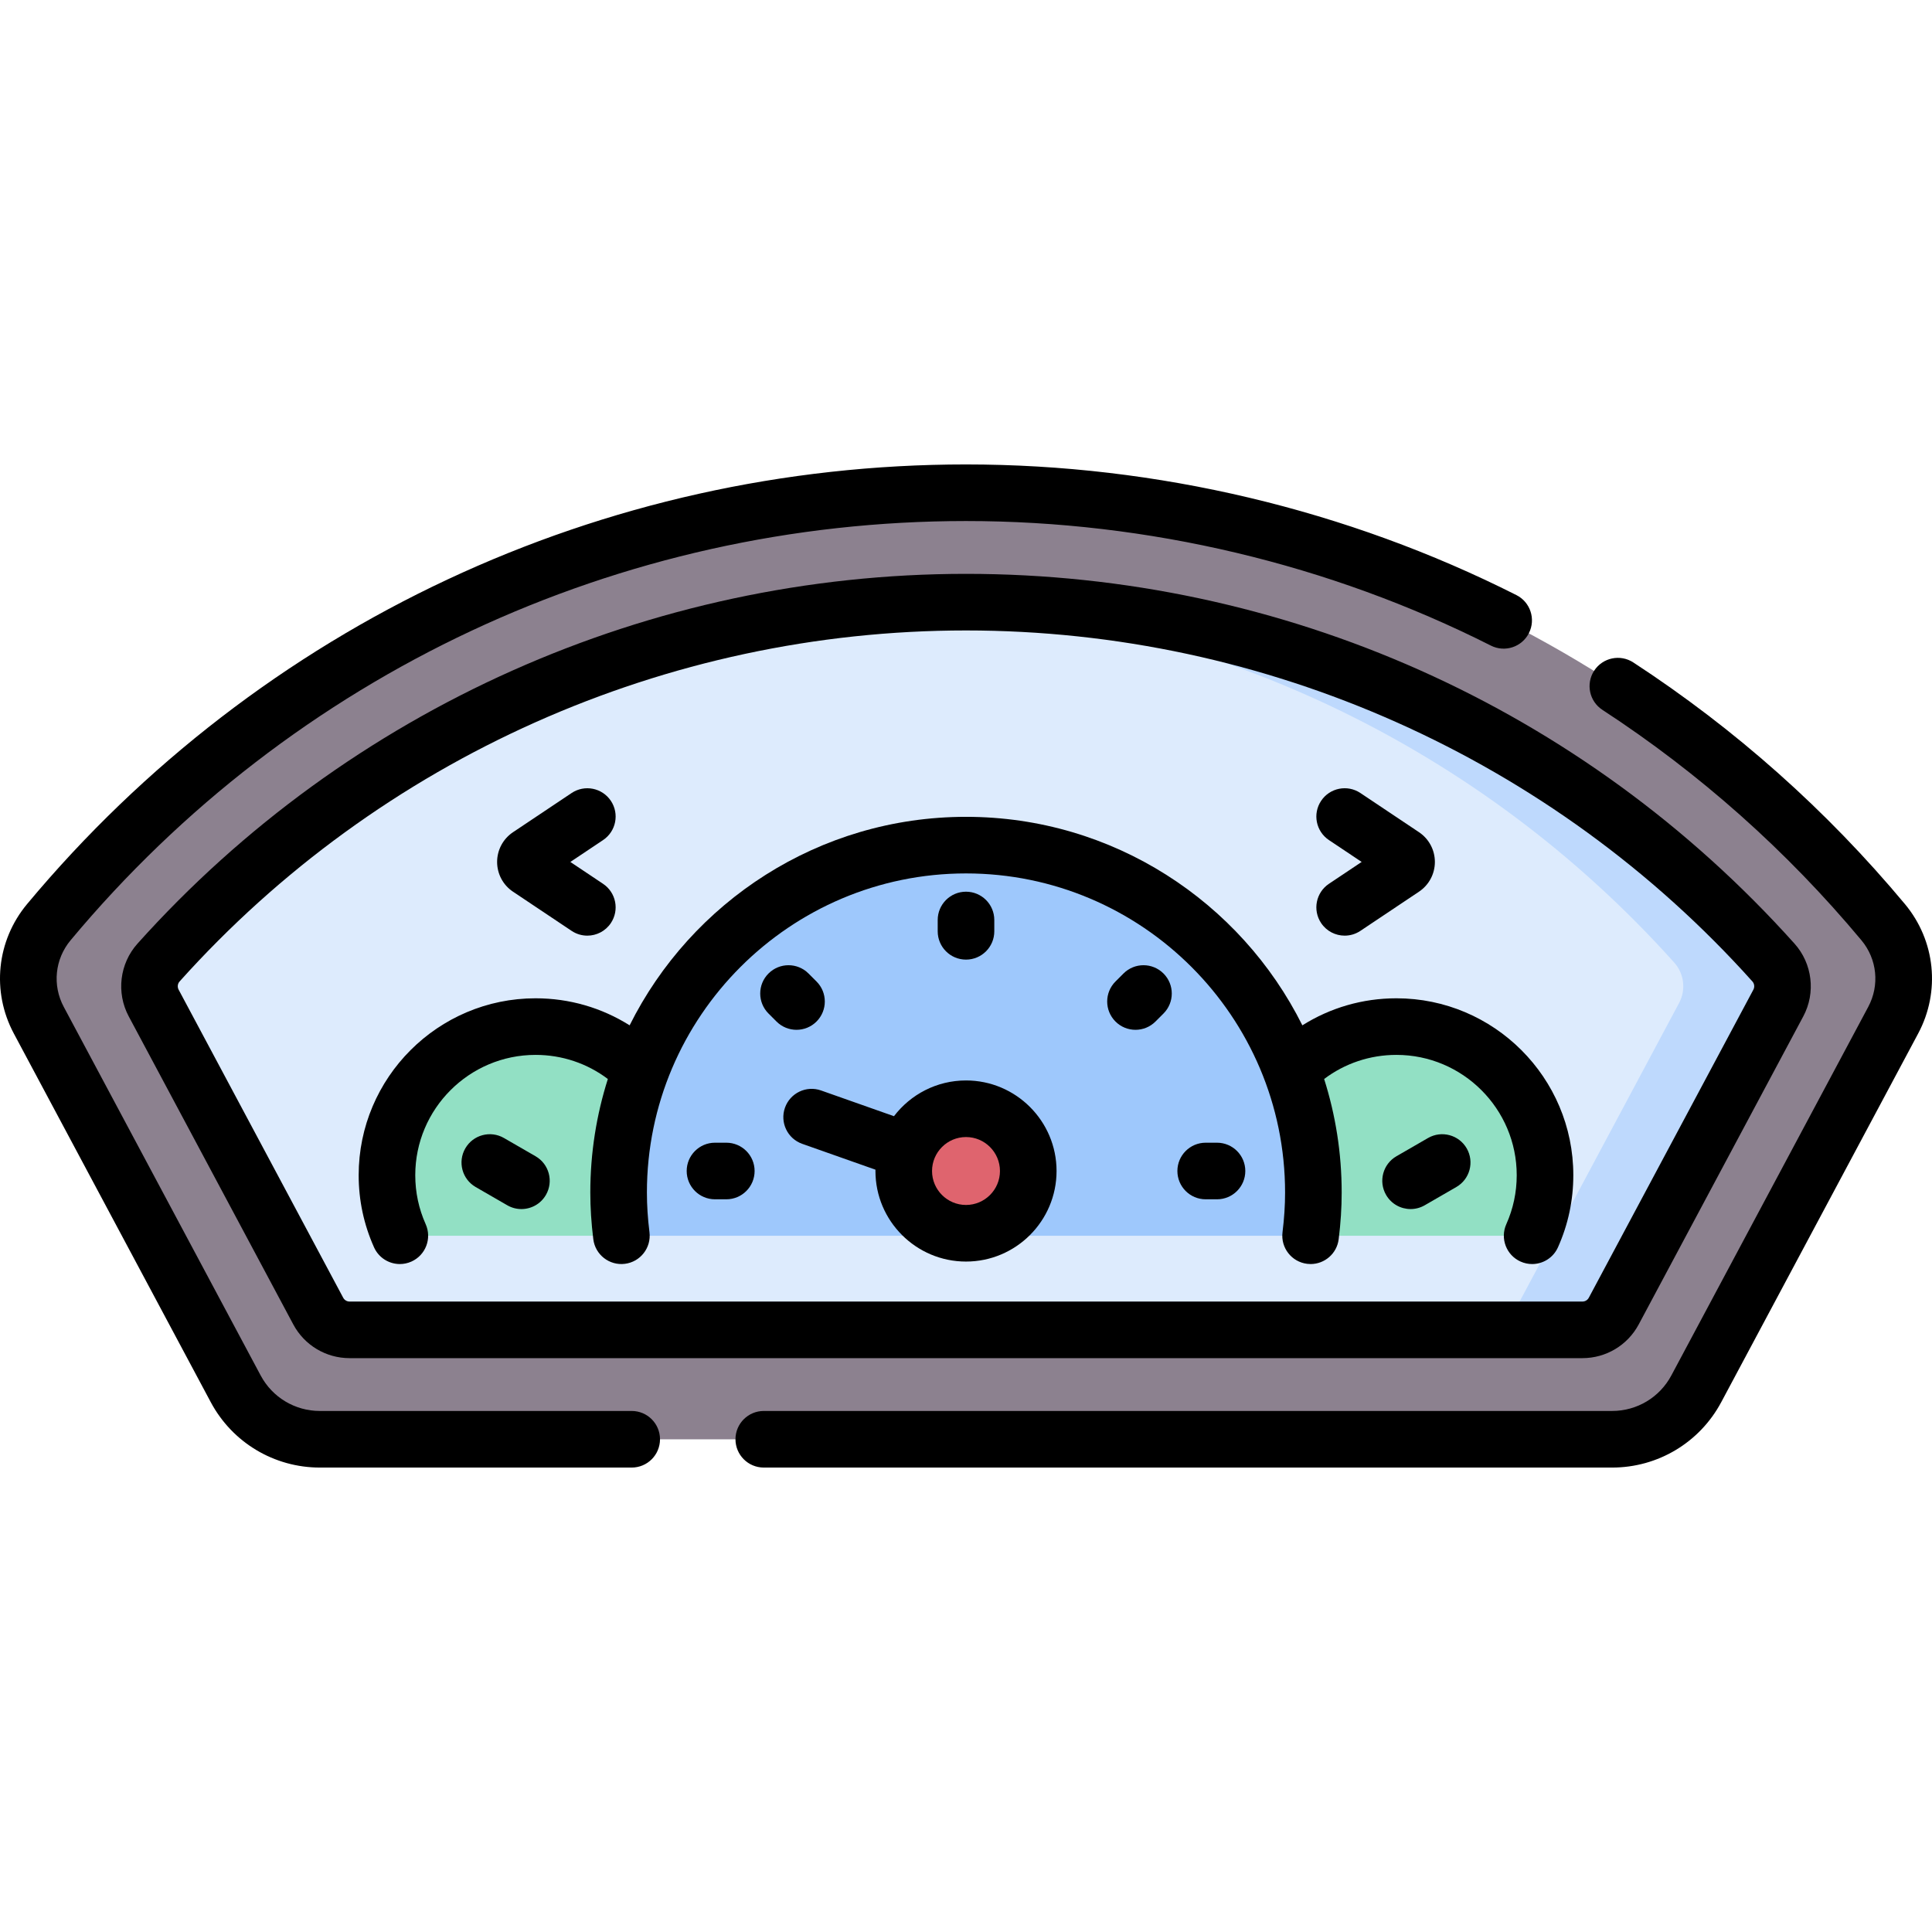
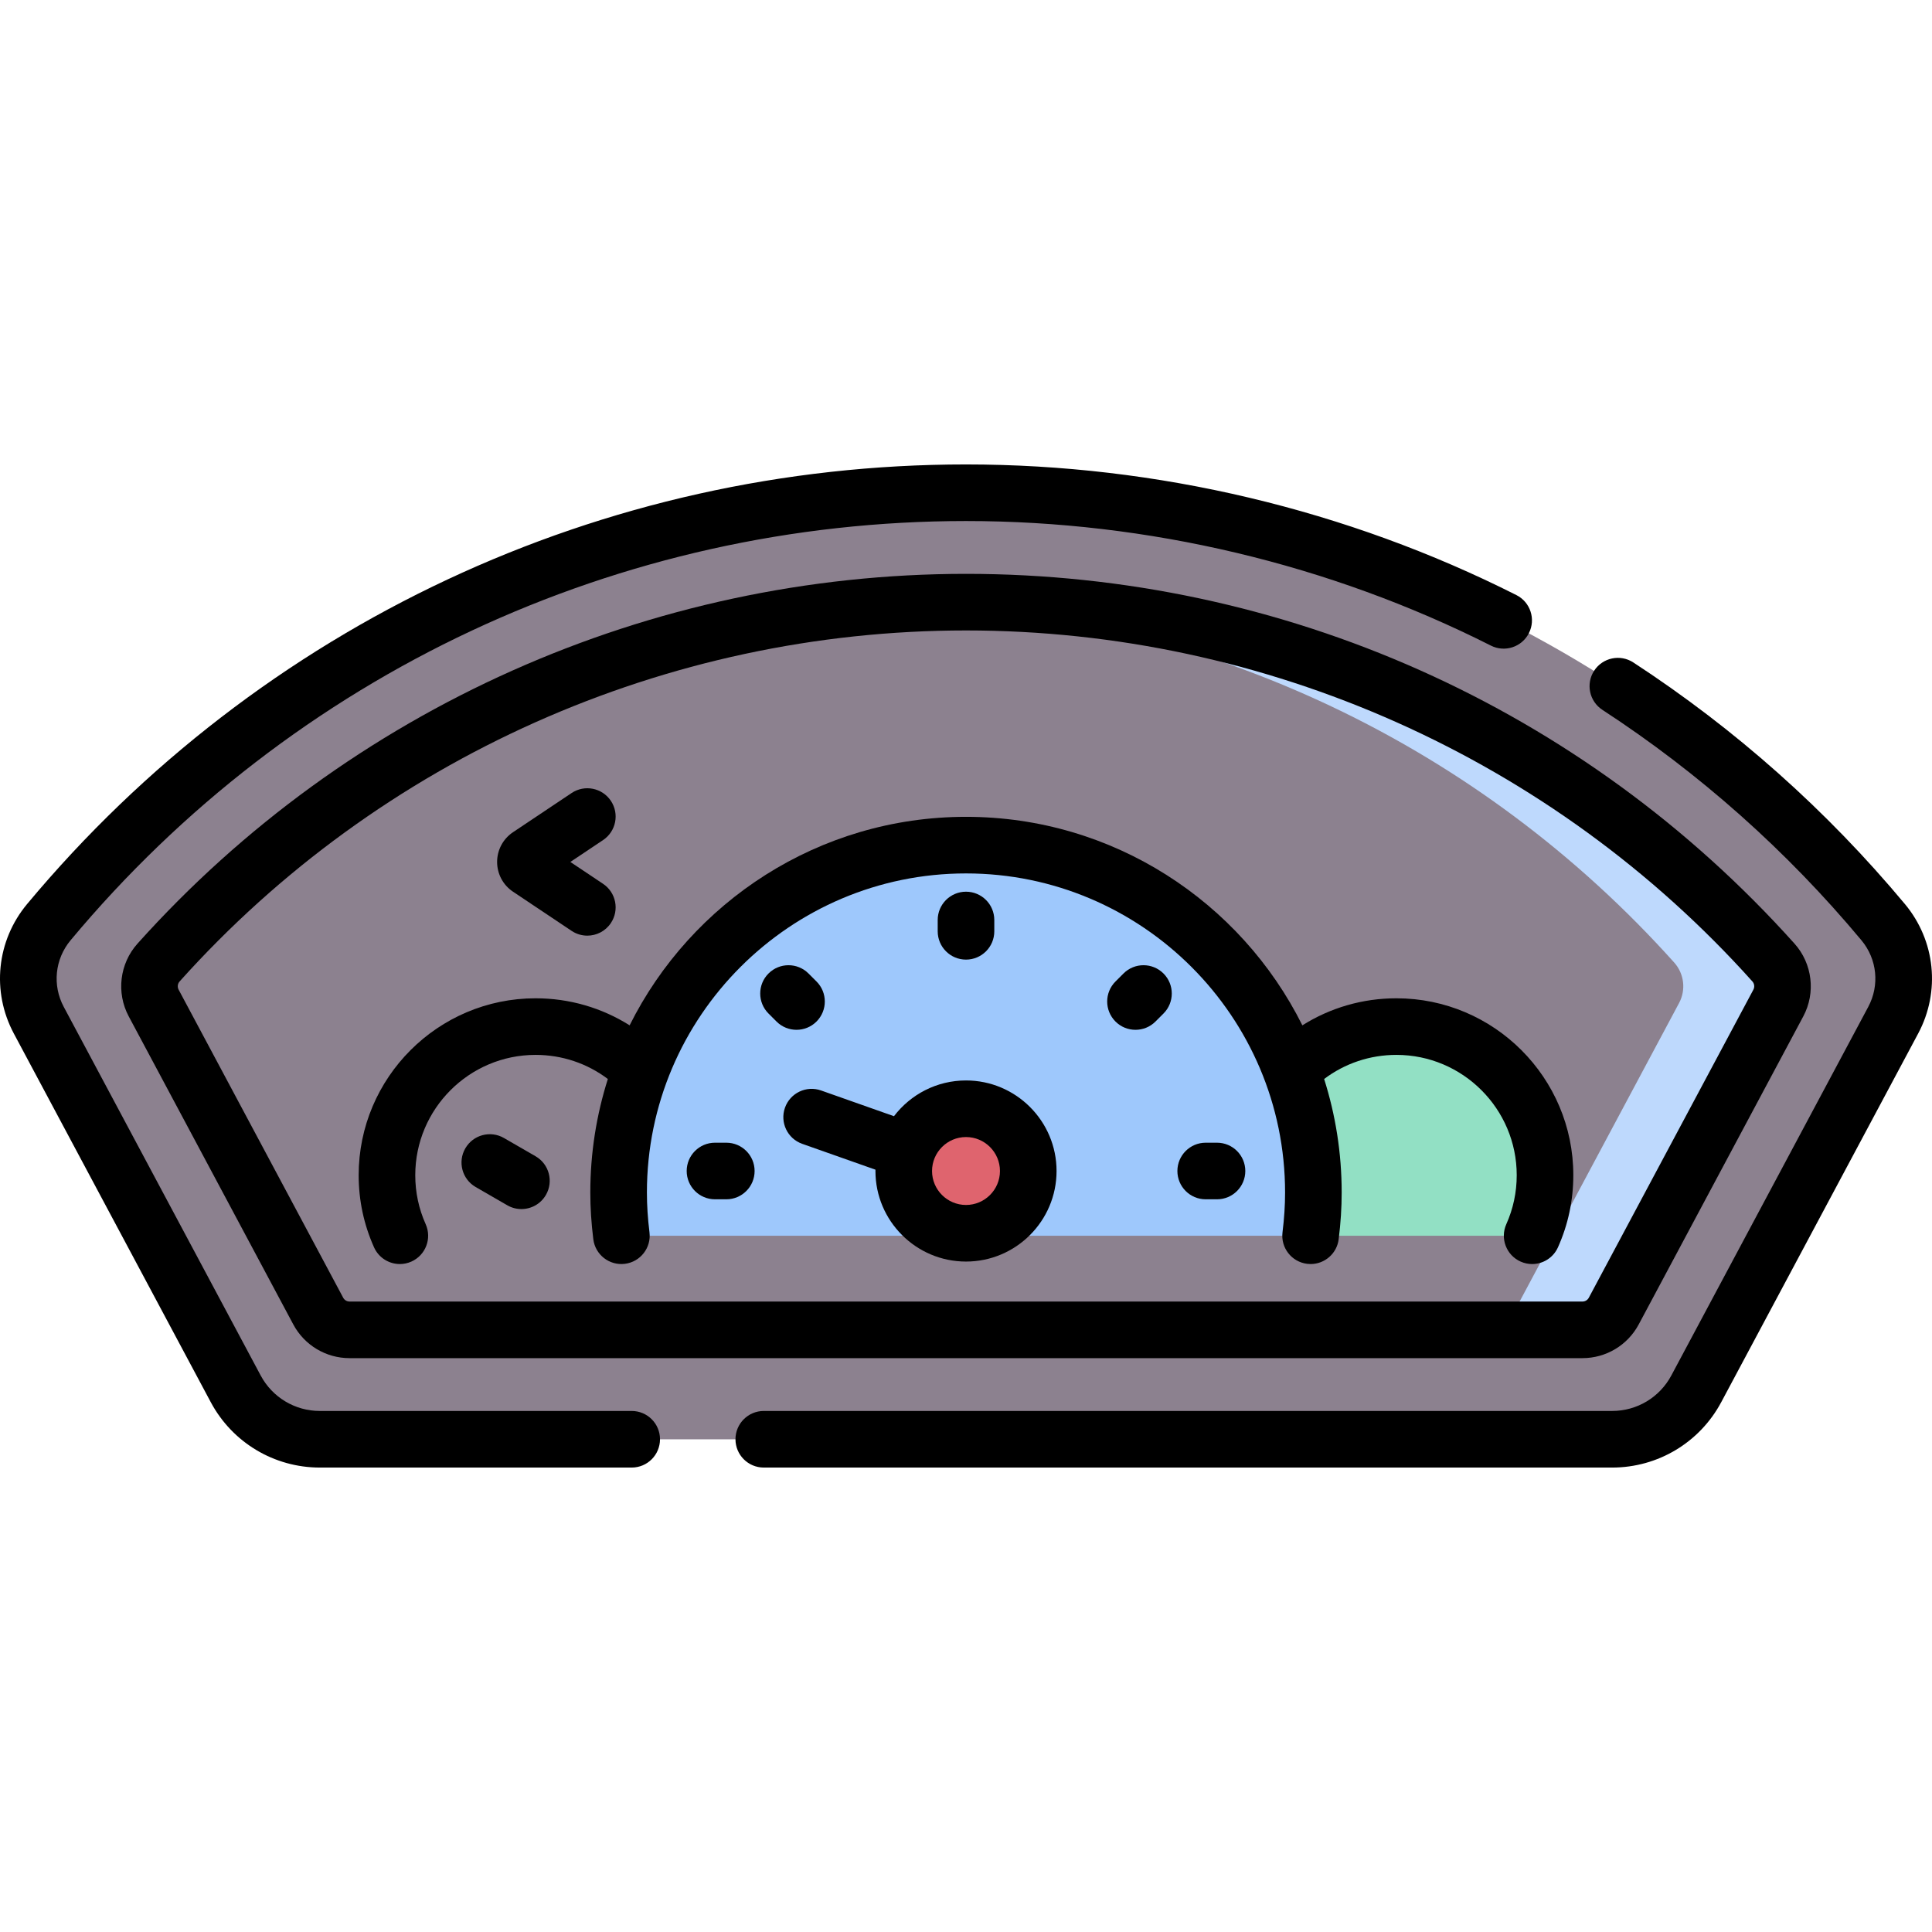
<svg xmlns="http://www.w3.org/2000/svg" id="Capa_1" enable-background="new 0 0 512 512" height="512" viewBox="0 0 512 512" width="512">
  <g>
    <path d="m256 130.568c-96.305 0-184.235 43.242-243.08 113.812-6.096 7.31-7.146 17.592-2.661 25.987l52.192 97.7c4.395 8.227 12.965 13.365 22.293 13.365h342.513c9.328 0 17.897-5.138 22.293-13.365l52.192-97.7c4.485-8.395 3.435-18.676-2.66-25.986-58.761-70.468-146.625-113.813-243.082-113.813z" fill="#8c818f" />
-     <path d="m84.318 347.455-43.617-81.648c-1.863-3.487-1.35-7.773 1.289-10.717 54.531-60.835 131.945-95.523 214.01-95.523s159.478 34.687 214.01 95.522c2.639 2.944 3.152 7.23 1.289 10.717l-43.618 81.648c-1.637 3.064-4.828 4.977-8.302 4.977h-326.759c-3.474.002-6.665-1.912-8.302-4.976z" fill="#ddebfd" />
    <path d="m470.01 255.089c-54.531-60.835-131.944-95.522-214.01-95.522-4.403 0-8.789.12-13.162.318 77.141 3.499 149.242 37.632 200.848 95.204 2.639 2.944 3.152 7.23 1.289 10.717l-43.618 81.648c-1.637 3.064-4.828 4.978-8.302 4.978h26.323c3.474 0 6.665-1.913 8.302-4.977l43.618-81.648c1.864-3.487 1.351-7.773-1.288-10.718z" fill="#bed9fd" />
    <path d="m409.462 311.448c0 5.72-1.225 11.142-3.415 16.043h-58.717c.47-3.76.737-7.571.737-11.46 0-11.41-2.076-22.331-5.876-32.412 7.13-7.14 16.986-11.56 27.886-11.56 21.751 0 39.385 17.629 39.385 39.389z" fill="#92e0c4" />
-     <path d="m102.535 311.448c0 5.72 1.225 11.142 3.415 16.043h58.717c-.47-3.76-.737-7.571-.737-11.46 0-11.41 2.075-22.331 5.875-32.412-7.13-7.14-16.986-11.56-27.886-11.56-21.75 0-39.384 17.629-39.384 39.389z" fill="#92e0c4" />
    <path d="m256 223.963c-50.847 0-92.07 41.222-92.07 92.067 0 3.885.27 7.702.737 11.46h182.664c.467-3.758.737-7.575.737-11.46 0-50.845-41.221-92.067-92.068-92.067z" fill="#9ec8fc" />
    <circle cx="256" cy="310.333" fill="#df646e" r="16.5" />
    <g>
      <path d="m504.817 239.58c-20.71-24.837-44.924-46.377-71.97-64.022-3.468-2.263-8.113-1.286-10.378 2.184-2.263 3.468-1.286 8.114 2.183 10.378 25.795 16.829 48.891 37.375 68.646 61.065 4.158 4.988 4.867 11.915 1.804 17.648l-52.187 97.69c-3.096 5.797-9.104 9.398-15.675 9.398h-224.833c-4.142 0-7.499 3.357-7.499 7.499 0 4.143 3.358 7.5 7.499 7.5h224.833c12.119 0 23.194-6.64 28.904-17.33l52.187-97.691c5.955-11.147 4.575-24.618-3.514-34.319z" />
      <path d="m167.41 373.921h-82.65c-6.572 0-12.579-3.601-15.676-9.398l-52.187-97.69c-3.062-5.733-2.353-12.66 1.806-17.649 58.878-70.609 145.369-111.105 237.297-111.105 48.214 0 96.317 11.417 139.107 33.015 3.698 1.866 8.208.381 10.074-3.315 1.866-3.698.382-8.208-3.315-10.074-44.877-22.652-95.316-34.624-145.866-34.624-96.39 0-187.08 42.461-248.816 116.498-8.09 9.702-9.47 23.174-3.516 34.321l52.187 97.69c5.711 10.689 16.786 17.33 28.905 17.33h82.65c4.142 0 7.499-3.357 7.499-7.5 0-4.142-3.357-7.499-7.499-7.499z" />
      <path d="m256 286.331c-7.777 0-14.699 3.721-19.087 9.474l-19.324-6.82c-3.906-1.379-8.19.671-9.567 4.576-1.379 3.906.67 8.189 4.576 9.567l19.413 6.852c-.002.117-.009.231-.009.349 0 13.232 10.765 23.998 23.998 23.998s23.998-10.766 23.998-23.998-10.766-23.998-23.998-23.998zm0 32.997c-4.962 0-8.999-4.037-8.999-8.999s4.037-8.999 8.999-8.999 8.999 4.037 8.999 8.999-4.037 8.999-8.999 8.999z" />
      <path d="m36.427 250.084c-4.724 5.271-5.656 13.008-2.319 19.255l43.612 81.64c2.947 5.517 8.662 8.943 14.916 8.943h326.728c6.254 0 11.969-3.426 14.916-8.942l43.613-81.641c3.338-6.247 2.405-13.985-2.319-19.255-56.104-62.589-135.467-98.006-219.574-98.006-83.711 0-163.742 35.722-219.573 98.006zm427.977 10.012c.533.594.637 1.468.259 2.176l-43.613 81.641c-.333.623-.979 1.011-1.686 1.011h-326.728c-.707 0-1.353-.388-1.686-1.011l-43.613-81.641c-.378-.708-.274-1.582.259-2.177 52.989-59.115 128.949-93.019 208.404-93.019s155.415 33.904 208.404 93.02z" />
      <path d="m166.858 271.725c-7.397-4.66-15.966-7.166-24.928-7.166-25.849 0-46.879 21.032-46.879 46.884 0 6.642 1.369 13.069 4.068 19.104 1.246 2.786 3.983 4.439 6.85 4.439 1.023 0 2.063-.211 3.058-.655 3.781-1.691 5.474-6.127 3.783-9.908-1.832-4.095-2.76-8.462-2.76-12.979 0-17.582 14.302-31.886 31.881-31.886 7.007 0 13.664 2.245 19.158 6.388-3.016 9.494-4.649 19.599-4.649 30.079 0 4.032.26 8.082.794 12.383.511 4.111 4.259 7.033 8.366 6.518 4.11-.51 7.028-4.255 6.518-8.365-.458-3.683-.68-7.129-.68-10.536 0-46.626 37.934-84.559 84.562-84.559 46.626 0 84.56 37.933 84.56 84.559 0 3.405-.223 6.851-.68 10.536-.511 4.11 2.407 7.855 6.517 8.365.314.039.626.059.935.059 3.729 0 6.961-2.78 7.432-6.577.535-4.304.795-8.354.795-12.383 0-10.48-1.633-20.586-4.649-30.081 5.494-4.142 12.15-6.387 19.157-6.387 17.579 0 31.881 14.304 31.881 31.886 0 4.518-.929 8.885-2.76 12.979-1.691 3.781.003 8.217 3.784 9.908.995.444 2.034.655 3.058.655 2.866 0 5.603-1.653 6.85-4.439 2.699-6.034 4.067-12.461 4.067-19.104 0-25.852-21.03-46.884-46.879-46.884-8.961 0-17.529 2.506-24.926 7.166-16.331-32.724-50.152-55.257-89.142-55.257-38.991 0-72.812 22.533-89.142 55.258z" />
      <path d="m141.931 306.42-8.377-4.836c-3.587-2.071-8.174-.843-10.244 2.745-2.071 3.587-.842 8.173 2.745 10.244l8.377 4.836c1.181.682 2.47 1.006 3.743 1.006 2.592 0 5.112-1.345 6.501-3.75 2.071-3.588.842-8.174-2.745-10.245z" />
-       <path d="m378.446 301.583-8.377 4.836c-3.587 2.071-4.816 6.657-2.745 10.244 1.388 2.406 3.91 3.75 6.501 3.75 1.272 0 2.562-.324 3.743-1.006l8.377-4.836c3.587-2.071 4.816-6.657 2.745-10.244-2.07-3.586-6.659-4.814-10.244-2.744z" />
      <path d="m263.499 246.808v-3c0-4.142-3.357-7.499-7.499-7.499s-7.499 3.357-7.499 7.499v3c0 4.142 3.358 7.499 7.499 7.499 4.142 0 7.499-3.357 7.499-7.499z" />
      <path d="m216.387 270.715c2.929-2.929 2.929-7.677 0-10.606l-2.121-2.121c-2.928-2.928-7.677-2.928-10.605 0-2.929 2.929-2.929 7.677 0 10.606l2.121 2.121c1.464 1.464 3.384 2.196 5.303 2.196 1.918 0 3.837-.732 5.302-2.196z" />
      <path d="m192.479 302.828h-3c-4.142 0-7.499 3.357-7.499 7.5s3.358 7.499 7.499 7.499h3c4.142 0 7.499-3.357 7.499-7.499s-3.357-7.5-7.499-7.5z" />
      <path d="m322.52 302.829h-3c-4.142 0-7.499 3.357-7.499 7.5s3.357 7.499 7.499 7.499h3c4.142 0 7.499-3.357 7.499-7.499s-3.357-7.5-7.499-7.5z" />
      <path d="m297.736 257.987-2.122 2.121c-2.929 2.928-2.93 7.676-.003 10.605 1.465 1.466 3.384 2.198 5.304 2.198 1.919 0 3.837-.731 5.301-2.195l2.122-2.121c2.929-2.928 2.93-7.676.003-10.605-2.929-2.931-7.678-2.93-10.605-.003z" />
-       <path d="m350.113 244.623c1.446 2.163 3.822 3.333 6.241 3.333 1.433 0 2.881-.41 4.161-1.266l15.53-10.383c2.638-1.763 4.214-4.71 4.214-7.884s-1.575-6.122-4.213-7.884l-15.531-10.383c-3.442-2.299-8.1-1.375-10.402 2.067-2.302 3.443-1.376 8.1 2.067 10.402l8.672 5.797-8.672 5.797c-3.443 2.304-4.369 6.961-2.067 10.404z" />
      <path d="m135.954 236.308 15.53 10.383c1.281.855 2.728 1.266 4.161 1.266 2.42 0 4.795-1.17 6.241-3.333 2.302-3.443 1.377-8.1-2.066-10.402l-8.672-5.797 8.672-5.797c3.443-2.303 4.368-6.959 2.066-10.402s-6.96-4.368-10.402-2.067l-15.527 10.381c-2.64 1.764-4.216 4.711-4.216 7.886 0 3.172 1.576 6.12 4.213 7.882z" />
    </g>
  </g>
</svg>